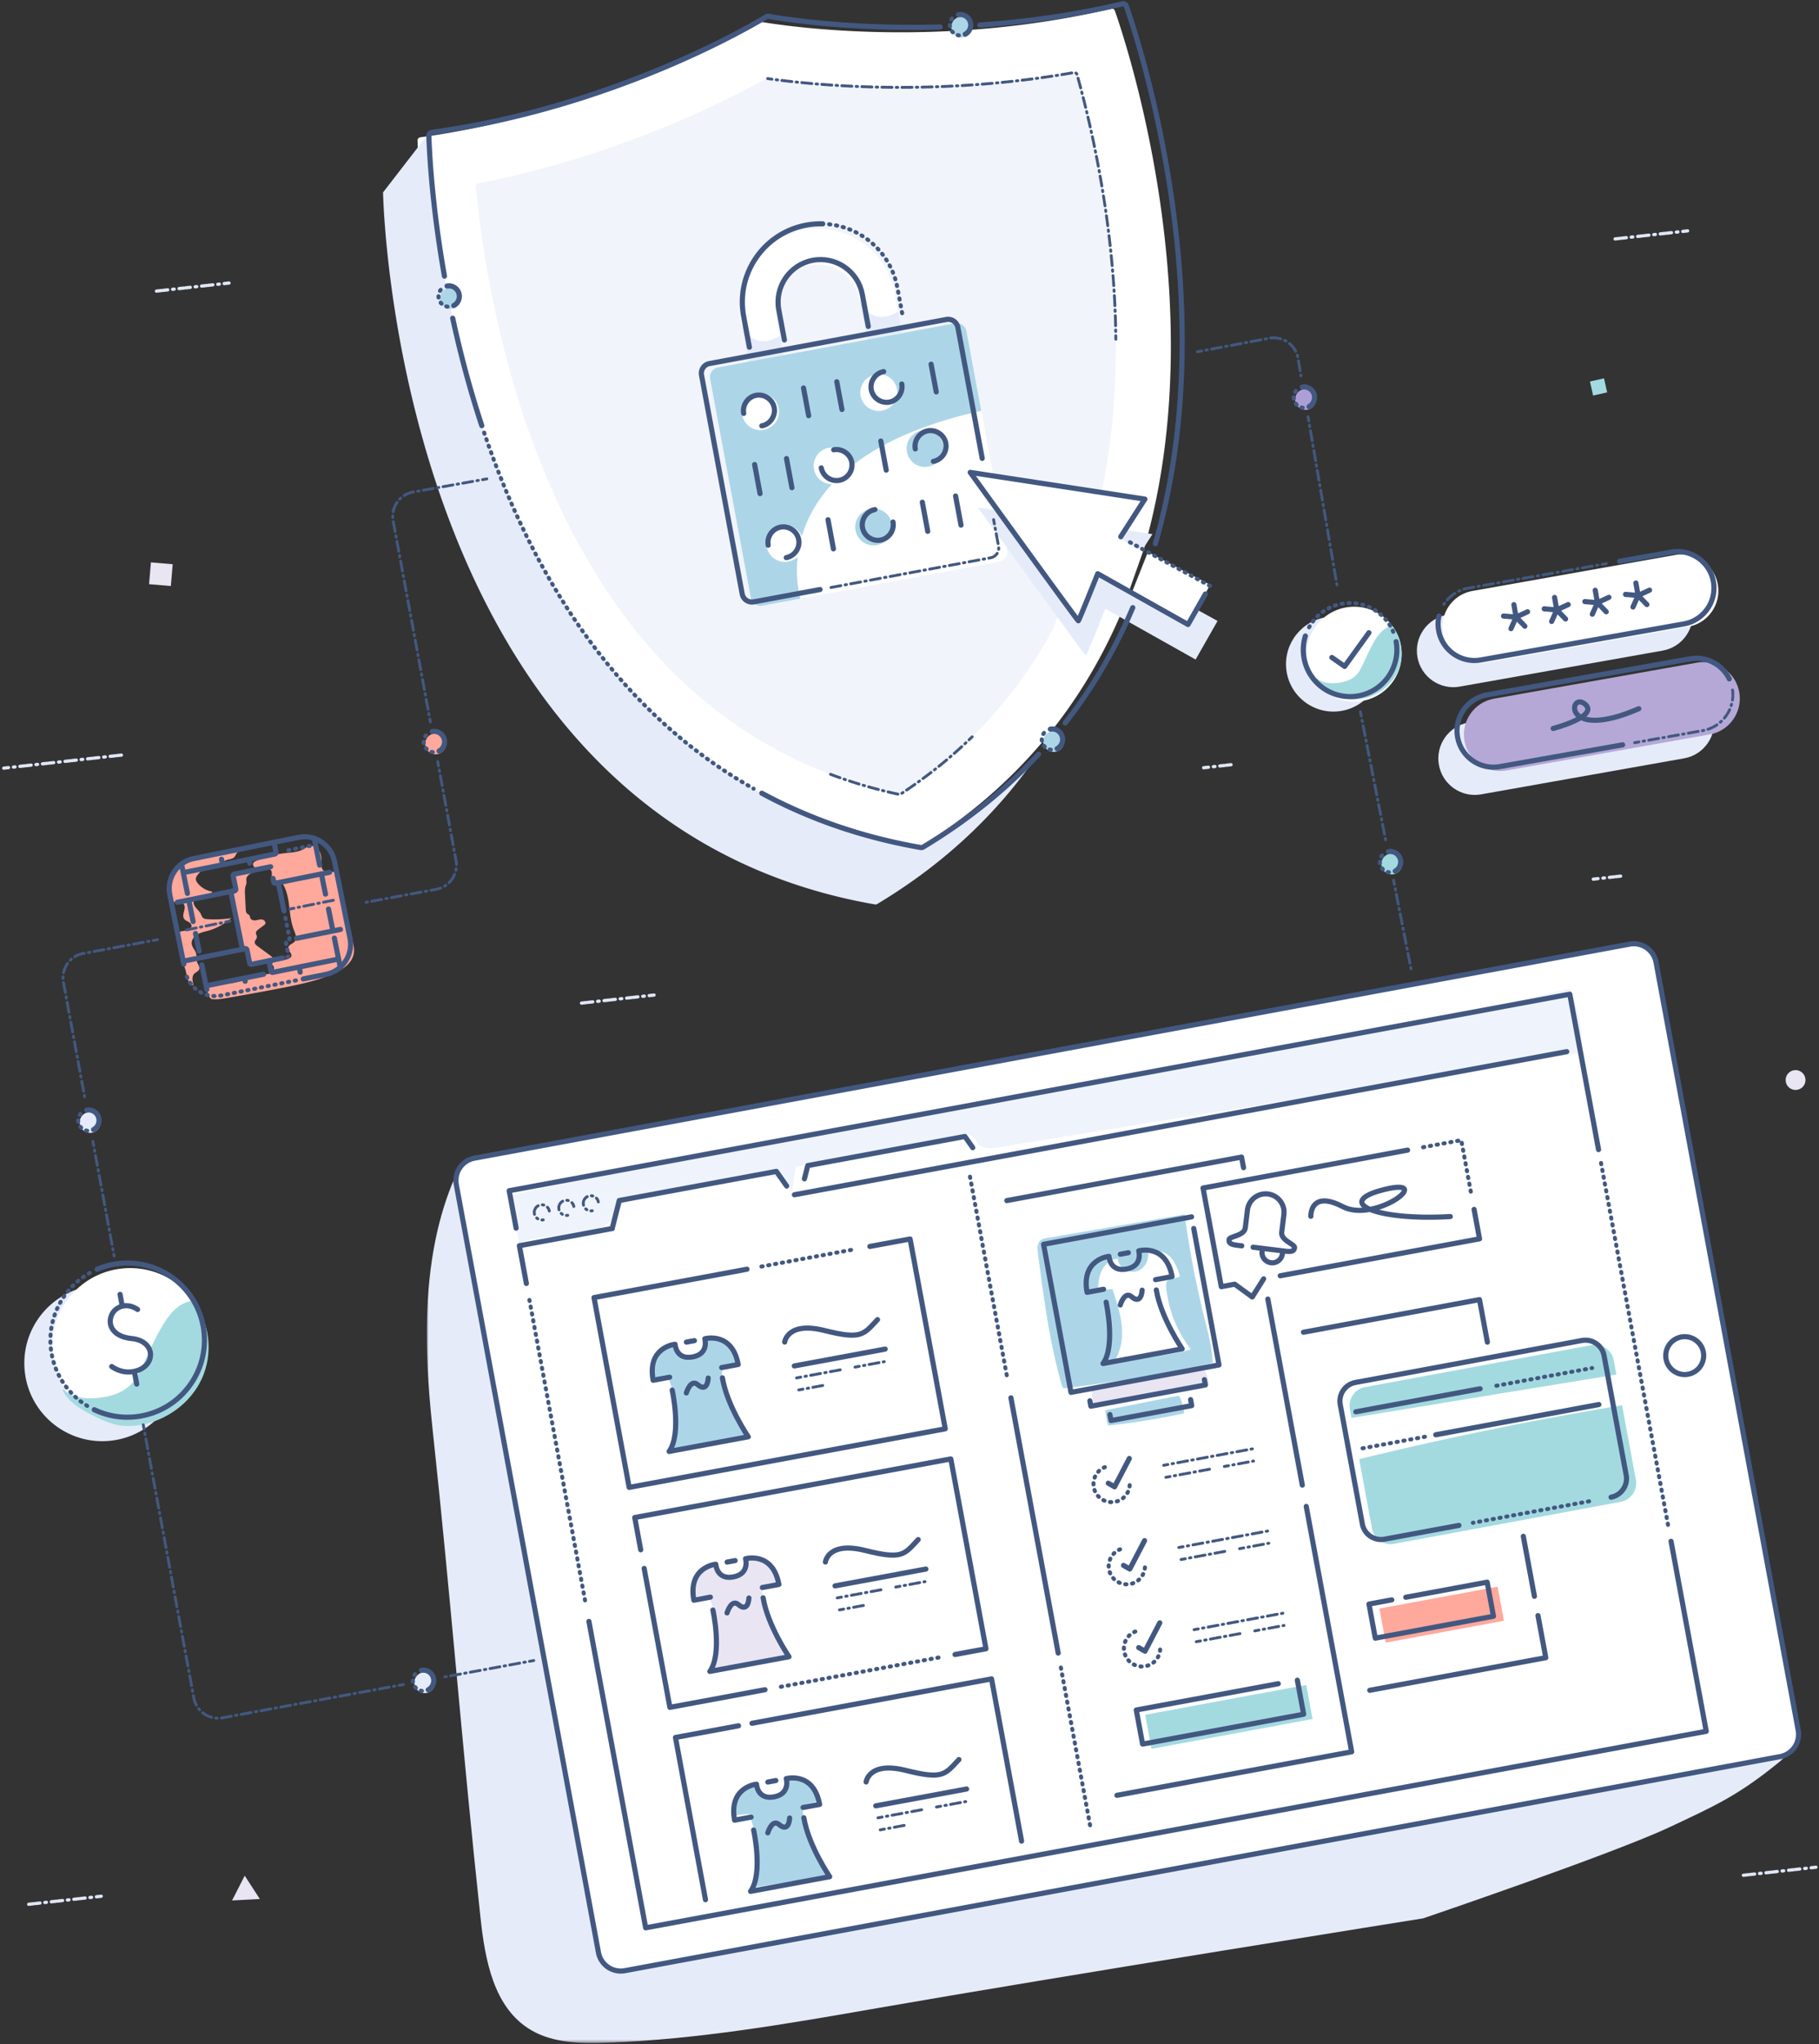
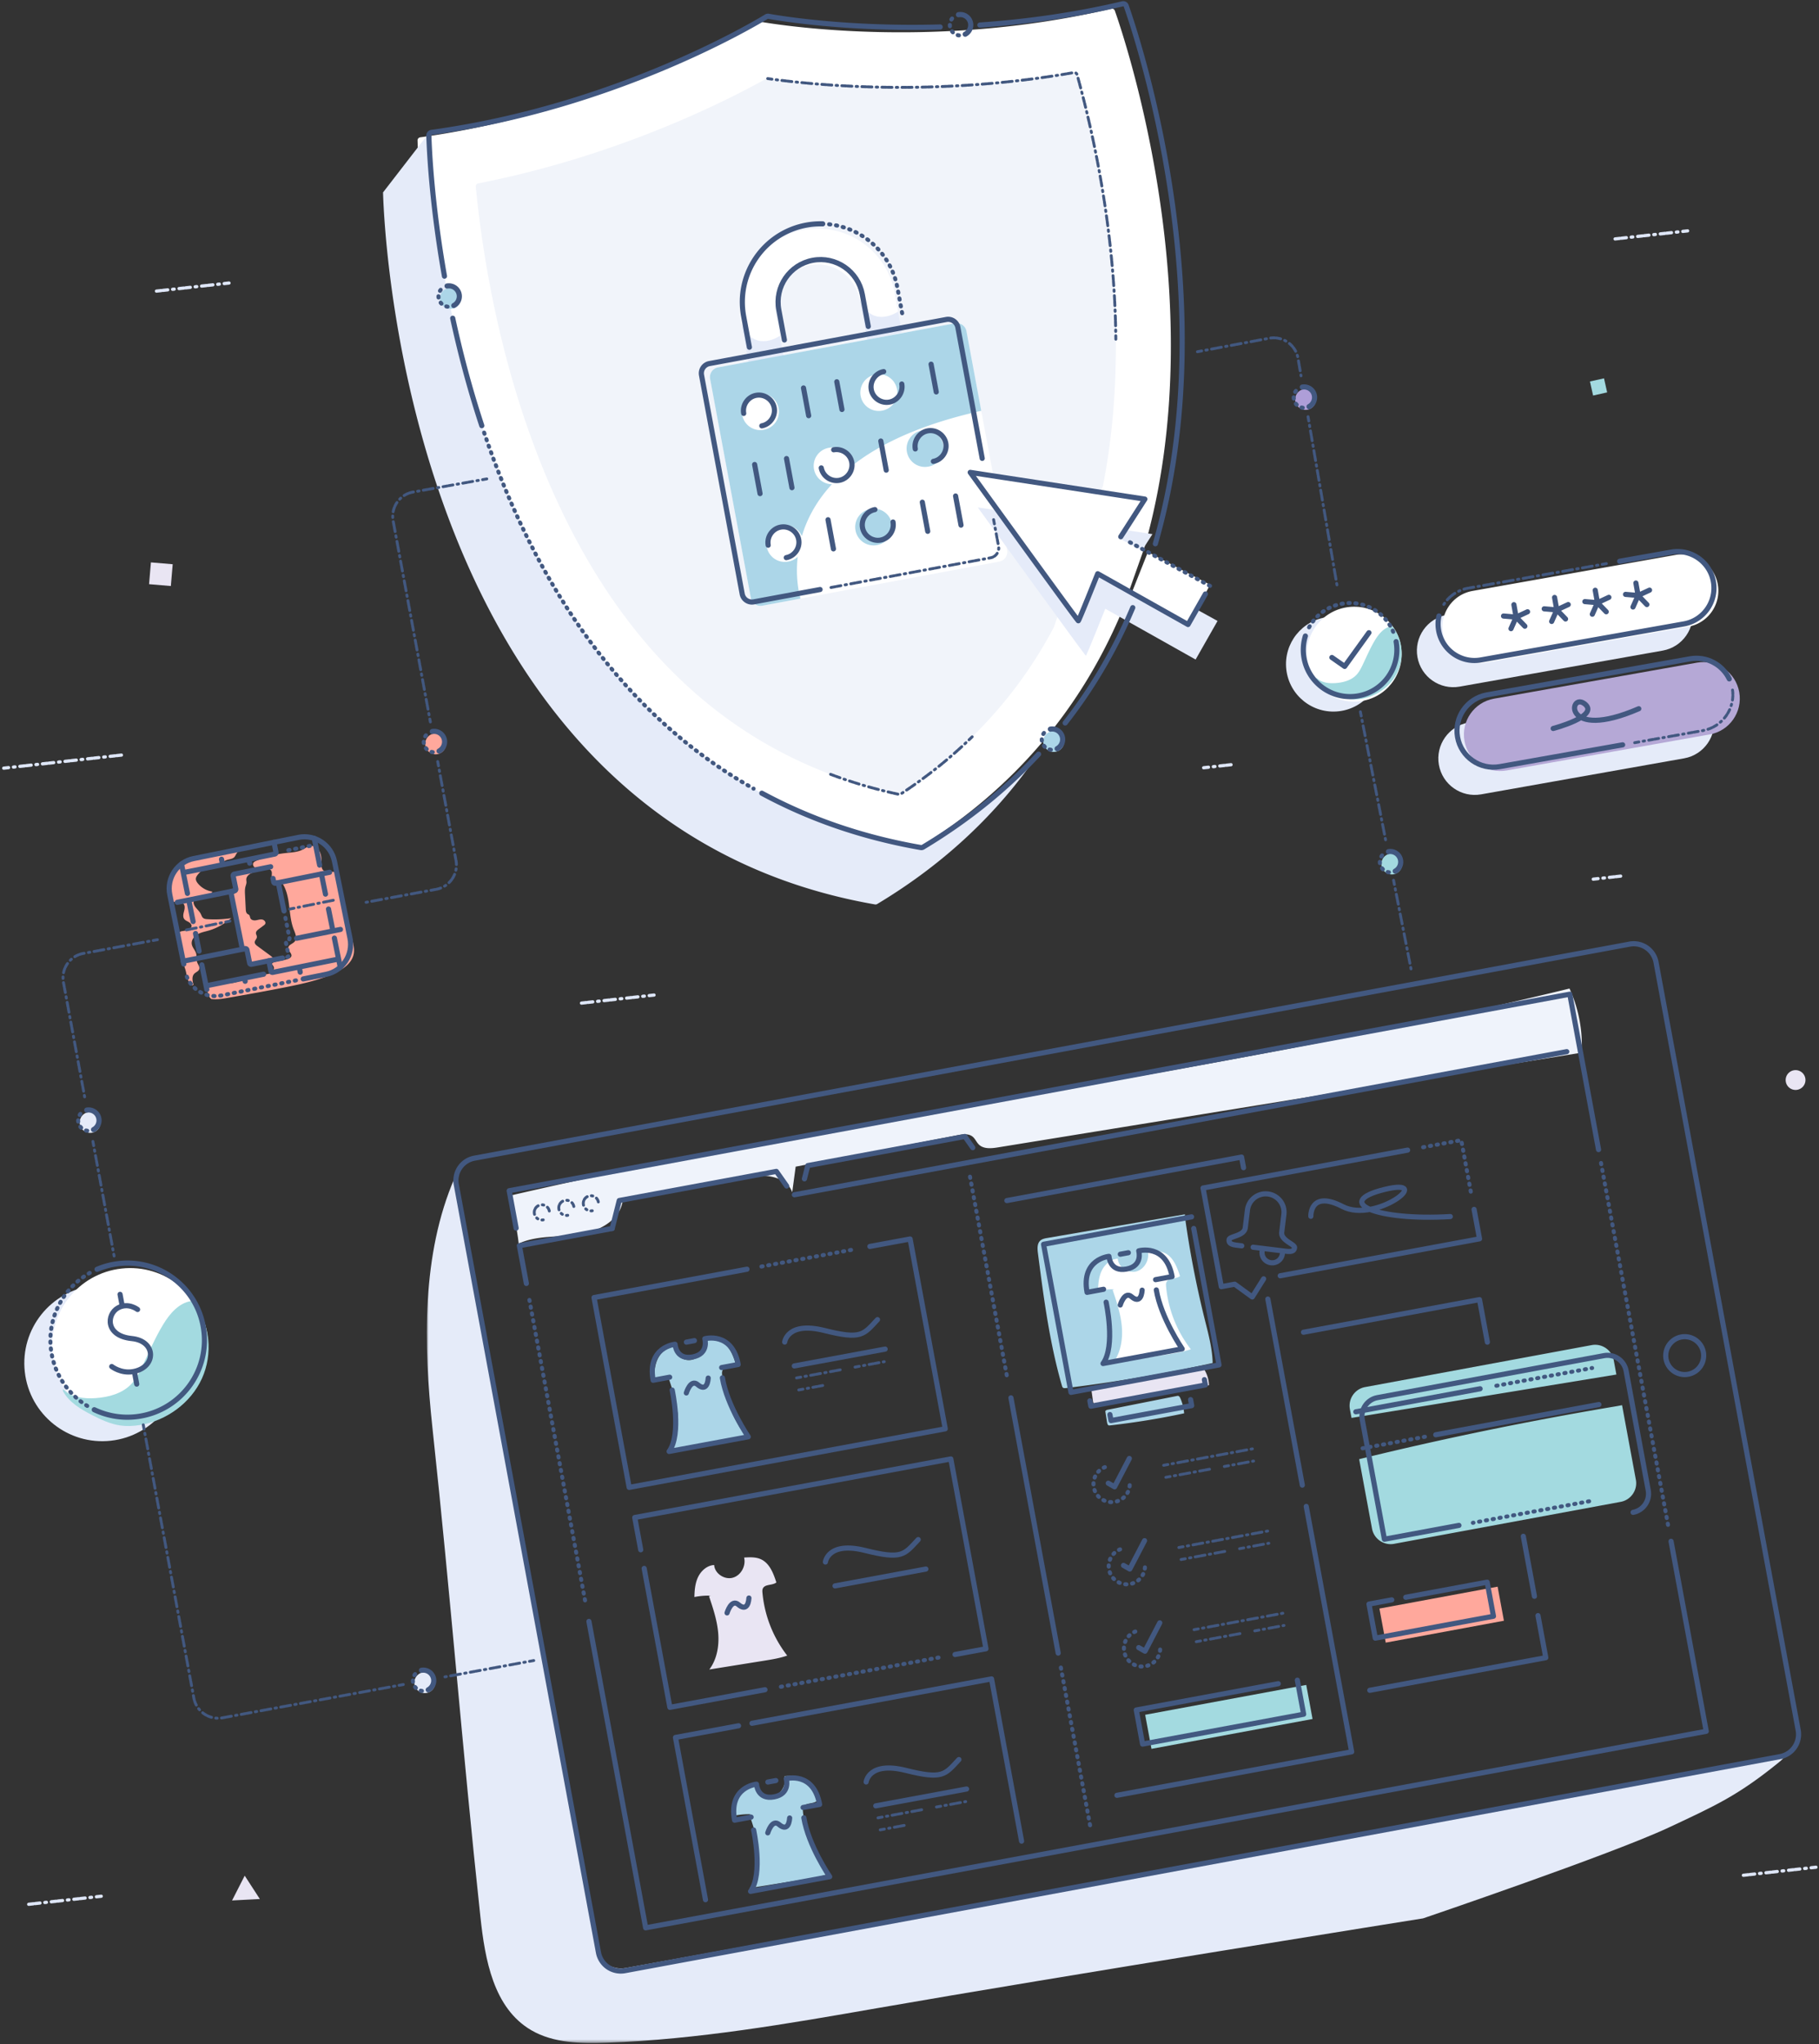
<svg xmlns="http://www.w3.org/2000/svg" height="547" width="487">
  <rect width="100%" height="100%" fill="#333333" stroke="none" />
  <mask id="a" fill="#fff">
    <path d="m0 0h363.805v232.5h-363.805z" fill="#fff" fill-rule="evenodd" />
  </mask>
  <g fill="none" fill-rule="evenodd">
    <path d="m445.154 174.107c5.304-.94 8.84-6.003 7.9-11.308-.94-5.304-6.003-8.84-11.307-7.9l-54.355 9.642c-5.304.941-8.842 6.003-7.901 11.307.94 5.305 6.004 8.842 11.308 7.901zm5.742 28.831c5.304-.94 8.841-6.003 7.9-11.308-.94-5.304-6.003-8.84-11.307-7.9l-54.355 9.642c-5.304.941-8.842 6.003-7.9 11.307.94 5.305 6.003 8.842 11.307 7.901z" fill="#e5ebf9" />
    <path d="m452.003 167.711c5.305-.941 8.841-6.003 7.9-11.308-.94-5.304-6.002-8.841-11.307-7.9l-54.355 9.642c-5.303.941-8.841 6.003-7.9 11.307.94 5.305 6.003 8.842 11.308 7.901zm-145.714-20.873c18.866-65.19-5.085-136.255-7.814-143.976a.819.819 0 0 0 -.963-.521c-48.181 11.34-90.815 4.063-94.793 3.339a.792.792 0 0 0 -.564.105c-3.452 2.106-40.617 24.226-89.653 30.969a.82.82 0 0 0 -.713.833c.34 12.055 7.13 168.842 131.716 190.546a.852.852 0 0 0 .58-.107c28.3-16.976 45.808-39.65 56.157-64.095z" fill="#fff" />
    <path d="m282.143 167.865c-9.556 18.075-23.22 32.97-40.94 44.589a.806.806 0 0 1 -.61.114c-45.148-9.743-77.91-40.952-97.44-92.854-10.367-27.555-14.295-54.384-15.774-69.79a.78.78 0 0 1 .635-.837c37.02-7.264 65.73-21.683 77.037-27.967a.75.75 0 0 1 .48-.09c12.808 1.8 44.782 4.932 81.94-1.604a.781.781 0 0 1 .894.554c4.158 14.9 10.14 41.352 10.375 70.795.11 14.028-1.045 27.125-3.458 39.275" fill="#f1f4fa" />
    <path d="m268.32 140.083 1.324 7.12a2.648 2.648 0 0 1 -2.12 3.088l-43.538 8.098-2.127.396-17.759 3.303a2.649 2.649 0 0 1 -3.089-2.119l-10.893-58.563a2.65 2.65 0 0 1 2.12-3.089l63.425-11.797a2.647 2.647 0 0 1 3.088 2.12l6.52 35.047 3.05 16.396z" fill="#fff" />
    <path d="m241.757 90.966-2.249-12.66c-1.729-9.293-9.347-16.002-18.28-16.987l-1.726-.118a21.05 21.05 0 0 0 -4.407.35c-11.368 2.114-18.87 13.044-16.755 24.413l2.14 11.498 9.373-1.94-2.105-11.308c-1.148-6.172 2.925-12.107 9.097-13.255s12.107 2.925 13.255 9.097l2.335 13.126z" fill="#fff" />
    <path d="m198.429 86.442 2.052 11.02 9.373-1.94-1.053-5.653c-.753.504-7.127 4.465-10.372-3.427m31.643-6.494 2.052 11.02 9.373-1.94-1.053-5.653c-.753.504-7.127 4.465-10.372-3.427" fill="#e5ebf9" />
    <path d="m288.071 165.326-28.615-38.91 40.615 5.773" fill="#fff" />
    <path d="m214.325 160.186s-11.95-36.832 48.388-50.246l-3.962-21.3a2.65 2.65 0 0 0 -3.089-2.12l-63.424 11.796a2.65 2.65 0 0 0 -2.12 3.09l10.894 58.562a2.649 2.649 0 0 0 3.088 2.12z" fill="#acd6e8" />
    <path d="m302.995 158.652 15.281 8.776 5.671-10.935-16.617-8.75" fill="#fff" />
    <path d="m48.135 362.501c1.272 11.46-6.987 21.78-18.446 23.052-11.46 1.272-21.78-6.987-23.052-18.446-1.272-11.46 6.987-21.78 18.446-23.052 11.46-1.272 21.78 6.987 23.052 18.446" fill="#e5ebf9" />
    <path d="m55.59 357.927c1.272 11.459-6.987 21.78-18.446 23.052-11.46 1.272-21.78-6.987-23.052-18.446-1.272-11.46 6.987-21.78 18.446-23.052 11.46-1.272 21.78 6.987 23.052 18.446" fill="#fff" />
    <path d="m369.622 176.328c.774 6.971-4.25 13.249-11.22 14.022-6.97.774-13.25-4.25-14.023-11.22-.774-6.971 4.25-13.249 11.221-14.023 6.97-.773 13.248 4.25 14.022 11.221" fill="#e5ebf9" />
    <path d="m375.183 173.662c.774 6.97-4.25 13.249-11.22 14.022-6.97.774-13.25-4.25-14.023-11.22-.774-6.971 4.25-13.25 11.221-14.023 6.97-.773 13.248 4.25 14.022 11.22" fill="#fff" />
    <path d="m16.85 371.717c2.164 2.256 5.621 2.66 8.74 2.438 3.52-.248 7.2-1.233 9.61-3.81 1.171-1.254 1.968-2.803 2.714-4.347 1.883-3.895 3.547-7.908 5.802-11.599 1.734-2.839 4.124-5.666 7.404-6.216.132-.022.271-.04.396.006.141.052.242.174.334.292 4.425 5.681 5.198 13.88 2.21 20.432s-9.496 11.282-16.604 12.44c-1.768.288-3.58.371-5.35.102-2.612-.396-5.046-1.536-7.397-2.739-3.07-1.569-6.237-3.426-7.856-6.47" fill="#a3dae0" />
    <path d="m247.115 226.707a.853.853 0 0 1 -.58.108c-124.587-21.705-131.377-178.492-131.715-190.547l.492-.247-.492-.397-12.269 15.868c.34 12.055 7.13 168.842 131.715 190.547a.858.858 0 0 0 .58-.108c18.557-11.131 32.448-24.721 42.75-39.645-8.406 8.965-18.46 17.21-30.48 24.42" fill="#e5ebf9" />
    <path d="m344.21 159.642-290.993 52.78c-3.705.644-7.275-1.753-7.934-5.324l-36.355-199.954c-.93-5.034-.224-9.071-1.478-6.172-8.834 20.424-8.351 44.524-5.94 66.948 5.016 46.59 7.822 84.236 12.837 130.826 1.226 11.39 3.472 24.41 13.627 30.332 5.943 3.465 13.299 3.589 20.245 3.34 24.29-.868 48.312-5.052 72.236-9.225 48.494-8.46 146.28-24.051 146.28-24.051s50.457-17.143 65.753-24.304c12.57-5.886 18.417-8.525 29.143-17.166.777-.626 1.573-1.287 2.173-2.063-2.137 1.047-17.123 3.604-19.595 4.033" fill="#e5ebf9" mask="url(#a)" transform="translate(114.272 314.237)" />
-     <path d="m476.57 470.094-309.274 57.28a6.066 6.066 0 0 1 -7.07-4.861l-38.06-205.504a6.066 6.066 0 0 1 4.86-7.07l309.273-57.28a6.068 6.068 0 0 1 7.071 4.86l38.06 205.505a6.066 6.066 0 0 1 -4.86 7.07" fill="#fff" />
    <path d="m69.568 508.198-3.718.194-3.717.194 1.691-3.316 1.69-3.317 2.027 3.123zm-23.828-351.368.497-5.832-5.832-.496-.497 5.831z" fill="#e9e5f3" />
    <path d="m430.281 105.01-.84-3.763-3.765.84.841 3.765z" fill="#a3dae0" />
    <path d="m483.36 288.74a2.65 2.65 0 1 1 -5.268.583 2.65 2.65 0 0 1 5.269-.584" fill="#e9e5f3" />
    <path d="m175.104 266.288-20.386 2.263m-127.611 238.904-20.386 2.263m445.106-447.934-20.386 2.263m54.743 435.643-20.386 2.263m-404.484-426.208-20.386 2.263m-39.928 127.561 31.743-3.523m289.507 3.416 7.449-.827m96.858 30.641 7.449-.827" stroke="#dee6f7" stroke-dasharray="1.303 1.303 .434 1.303 1.303 .434" stroke-linecap="round" stroke-linejoin="round" stroke-width=".869" />
    <path d="m138.872 332.788c4.88-2.223 10.509-1.663 15.823-2.382 5.313-.719 11.189-3.657 12.008-8.956a243.032 243.032 0 0 1 32.795-6.647c4.776-.629 10.994-.286 12.602 4.254l.926-6.845 43.368-8.427c1.354-.264 2.908-.482 3.985.381.707.567 1.04 1.488 1.689 2.122 1.283 1.254 3.348 1.052 5.119.765 52.091-8.45 104.181-16.902 156.271-25.353a36.576 36.576 0 0 0 -3.257-17.152c-93.488 22.795-189.529 33.64-283.28 55.33l1.767 11.42" fill="#eff3fb" />
    <path d="m431.983 376.453a945.464 945.464 0 0 0 -68.096 14.034l3.446 18.606c.507 2.737 3.162 4.563 5.9 4.056l19.954-3.696 3.734-.692 31.112-5.761 5.882-1.089c2.737-.507 4.563-3.162 4.056-5.9l-3.699-19.97a64.21 64.21 0 0 1 -2.289.413m.771-8.612-.708-3.822c-.507-2.738-3.162-4.563-5.9-4.056l-60.681 11.239c-2.738.507-4.563 3.162-4.056 5.9l.435 2.349z" fill="#a3dae0" />
    <path d="m379.151 428.649 21.803-4.038 1.69 9.118-31.644 5.86-1.688-9.118 6.105-1.131" fill="#ffa89c" />
    <path d="m349.72 450.908 1.689 9.118-43.124 7.987-1.69-9.118 38.024-7.042" fill="#a3dae0" />
    <path d="m317.255 324.97-36.85 6.326c-.665.115-1.37.247-1.874.695-.882.784-.803 2.161-.651 3.331 1.541 11.947 3.094 23.948 6.433 35.522.053.183.113.377.257.502.209.18.517.156.79.123a410.054 410.054 0 0 0 39.311-6.712c-.103-3.927-1.147-7.759-2.1-11.57a260.157 260.157 0 0 1 -5.367-27.84" fill="#acd6e8" />
    <path d="m292.206 372.018.411 2.886c.045.32.12.687.402.847.201.114.45.086.68.055a466.13 466.13 0 0 0 29.976-5.105 8.332 8.332 0 0 0 -1.085-3.908c-.148-.26-.329-.528-.609-.637-.25-.097-.53-.047-.794.004-9.476 1.833-18.95 3.675-28.422 5.526" fill="#e9e5f3" />
    <path d="m295.916 377.623.451 2.878c.05.321.123.687.322.862.143.125.31.113.461.096 6.68-.752 13.31-1.83 19.876-3.234a12.388 12.388 0 0 0 -.967-3.93c-.116-.266-.254-.542-.448-.667-.175-.11-.36-.079-.535-.044a6647.078 6647.078 0 0 0 -18.804 3.744" fill="#acd6e8" />
    <path d="m298.34 345.041a18.859 18.859 0 0 0 -4.365.362c.034-1.853.202-3.756 1.021-5.419.82-1.662 2.416-3.049 4.267-3.146.16 2.286 2.75 3.997 4.962 3.404 2.214-.592 3.607-3.175 3.058-5.4 1.527-.094 3.127-.175 4.516.466 2.322 1.071 3.332 3.764 4.12 6.196-1.073.865-3.099.385-3.635 1.655-.146.345-.12.736-.088 1.11a32.21 32.21 0 0 0 6.628 16.81c-1.975.692-4.055 1.027-6.122 1.36-4.912.786-9.823 1.574-14.734 2.362 2.05-2.727 2.663-6.322 2.381-9.723-.282-3.4-1.38-6.672-2.47-9.906" fill="#fff" />
    <path d="m179.47 368.666a18.859 18.859 0 0 0 -4.366.362c.034-1.853.202-3.756 1.021-5.419.82-1.662 2.416-3.049 4.267-3.146.16 2.286 2.75 3.997 4.962 3.404 2.214-.592 3.607-3.175 3.058-5.4 1.527-.094 3.127-.175 4.516.466 2.322 1.071 3.332 3.764 4.12 6.196-1.073.865-3.099.385-3.635 1.655-.146.345-.12.736-.088 1.11a32.21 32.21 0 0 0 6.628 16.81c-1.975.692-4.055 1.027-6.122 1.36l-14.734 2.362c2.05-2.727 2.663-6.322 2.381-9.723-.282-3.4-1.38-6.672-2.47-9.906" fill="#acd6e8" />
    <path d="m190.276 427.019a18.859 18.859 0 0 0 -4.365.362c.034-1.853.202-3.756 1.021-5.42.82-1.661 2.416-3.048 4.267-3.145.16 2.286 2.75 3.997 4.962 3.404 2.214-.592 3.607-3.175 3.058-5.4 1.527-.094 3.127-.175 4.516.466 2.322 1.07 3.332 3.764 4.12 6.196-1.073.865-3.099.385-3.635 1.655-.146.345-.12.736-.088 1.109a32.21 32.21 0 0 0 6.628 16.81c-1.975.693-4.055 1.028-6.122 1.36l-14.734 2.363c2.05-2.727 2.663-6.322 2.381-9.723-.282-3.4-1.38-6.672-2.47-9.906" fill="#e9e5f3" />
    <path d="m201.11 485.51a18.859 18.859 0 0 0 -4.366.361c.034-1.853.202-3.756 1.021-5.419.82-1.662 2.416-3.049 4.267-3.146.16 2.286 2.75 3.997 4.962 3.404 2.214-.592 3.607-3.175 3.058-5.4 1.527-.094 3.127-.175 4.516.466 2.322 1.071 3.332 3.764 4.12 6.196-1.073.865-3.099.385-3.635 1.655-.146.345-.12.736-.088 1.11a32.21 32.21 0 0 0 6.628 16.81c-1.975.692-4.055 1.027-6.122 1.36-4.912.786-9.823 1.574-14.734 2.362 2.05-2.727 2.663-6.322 2.381-9.723-.282-3.4-1.38-6.672-2.47-9.906" fill="#acd6e8" />
    <g stroke="#425880" stroke-linecap="round" stroke-linejoin="round">
      <path d="m447.393 412.475 9.417 50.843-283.949 52.589-15.188-82.002" stroke-width="1.376" />
      <path d="m428.643 311.234 18.118 97.825" stroke-dasharray=".323 1.529" stroke-width="1.081" />
      <path d="m212.681 319.731 206.781-38.297m-278.537 62.038-1.871-10.105 24.846-4.602" stroke-width="1.376" />
      <path d="m156.631 428.276-14.887-80.381m62.113-8.955 24.06-4.456" stroke-dasharray=".323 1.529" stroke-width="1.081" />
      <path d="m232.895 333.562 10.767-1.994 9.408 50.8-84.624 15.673-9.409-50.8 40.948-7.584" stroke-width="1.376" />
      <path d="m179.289 368.554-4.425.82c-1.652-8.919 5.868-9.633 5.868-9.633s.21 4.228 4.687 3.4c4.477-.83 3.283-4.876 3.283-4.876s7.277-2.027 8.928 6.892l-4.424.82m-13.243 6.028s2.598 11.71-.82 16.42l21.19-3.924s-5.68-8.28-6.925-15.773m-9.637-9.561 2.143-.397" stroke-width="1.376" />
      <path d="m183.752 372.769s1.145-3.86 3.038-2.225c1.894 1.633 2.69.145 2.82-1.756m105.852-23.761-4.425.82c-1.652-8.919 5.868-9.633 5.868-9.633s.21 4.228 4.687 3.4c4.477-.83 3.283-4.876 3.283-4.876s7.277-2.027 8.928 6.892l-4.424.82m-13.242 6.028s2.598 11.711-.82 16.42l21.19-3.924s-5.681-8.28-6.925-15.773m-9.637-9.56 2.143-.397" stroke-width="1.376" />
      <path d="m299.925 349.242s1.145-3.859 3.038-2.225c1.894 1.633 2.691.145 2.821-1.756m-93.123 20.277 24.32-4.504" stroke-width="1.376" />
      <path d="m213.257 368.752 12.704-2.353m2.955-.547 7.83-1.45m74.79 27.732 24.318-4.504m-23.724 7.72 12.705-2.354m2.955-.547 7.83-1.45m-121.768-19.032 6.689-1.239" stroke-dasharray="1.151 1.151 .384" stroke-width=".767" />
      <path d="m210.084 359.154s.68-5.596 10.636-3.096 10.45 1.108 14.21-2.907m-30.121 99.038-25.461 4.716-6.886-37.18" stroke-width="1.376" />
      <path d="m251.269 443.584-42.589 7.888" stroke-dasharray=".323 1.529" stroke-width="1.081" />
      <path d="m171.54 414.745-1.6-8.64 84.623-15.675 9.41 50.801-8.279 1.533" stroke-width="1.376" />
-       <path d="m190.19 427.417-4.424.82c-1.653-8.919 5.868-9.633 5.868-9.633s.21 4.228 4.687 3.4c4.477-.83 3.282-4.876 3.282-4.876s7.278-2.027 8.928 6.892l-4.424.82m-13.242 6.028s2.598 11.71-.82 16.42l21.19-3.924s-5.68-8.28-6.925-15.773m-9.637-9.561 2.143-.397" stroke-width="1.376" />
      <path d="m194.654 431.632s1.145-3.859 3.038-2.225c1.894 1.633 2.69.145 2.82-1.756m23.051-3.251c.207-.037 24.319-4.503 24.319-4.503" stroke-width="1.376" />
-       <path d="m224.158 427.615 12.704-2.353m2.956-.547 7.83-1.45m-22.894 7.565 6.689-1.239" stroke-dasharray="1.151 1.151 .384" stroke-width=".767" />
      <path d="m220.986 418.017s.68-5.596 10.636-3.096 10.45 1.108 14.21-2.907m-44.508 49.159 64.141-11.879 8.042 43.418m-84.625 15.673-8.04-43.419 16.887-3.127m3.363 24.441-4.425.82c-1.652-8.919 5.868-9.633 5.868-9.633s.211 4.228 4.687 3.4c4.477-.83 3.283-4.876 3.283-4.876s7.277-2.027 8.928 6.892l-4.424.82m-13.242 6.027s2.598 11.712-.82 16.42l21.19-3.923s-5.68-8.28-6.925-15.773m-9.637-9.561 2.143-.397" stroke-width="1.376" />
      <path d="m205.556 490.495s1.145-3.859 3.038-2.225c1.894 1.633 2.69.145 2.82-1.756m23.051-3.25 24.319-4.504" stroke-width="1.376" />
      <path d="m235.06 486.479 12.704-2.353m2.956-.548 7.83-1.45m-22.894 7.565 6.689-1.239" stroke-dasharray="1.151 1.151 .384" stroke-width=".767" />
      <path d="m231.888 476.88s.68-5.596 10.636-3.096 10.45 1.108 14.21-2.907m76.198-158.39-.526-2.839-62.846 11.64m79.106 76.148-9.224-49.796m-40.404 132.806 62.846-11.64-12.163-65.669m48.495-43.956-2.11-11.387-47.125 8.729m61.831 70.668-2.975-16.063m-41.109 41.216 47.126-8.728-2.087-11.267" stroke-width="1.376" />
      <path d="m284.026 446.258 8.092 43.69" stroke-dasharray=".323 1.529" stroke-width="1.081" />
      <path d="m270.657 374.076 12.652 68.31" stroke-width="1.376" />
      <path d="m259.696 314.896 10.09 54.481" stroke-dasharray=".323 1.529" stroke-width="1.081" />
      <path d="m319.597 328.756 6.763 36.517-39.626 7.34-7.339-39.627 39.626-7.339m3.429 43.558.264 1.431-30.655 5.678-.266-1.431m26.966-.329.298 1.608-21.604 4.001-.298-1.608" stroke-width="1.376" />
      <path d="m302.456 397.457a4.853 4.853 0 1 1 -5.727-5.093" stroke-dasharray=".323 1.529" stroke-width="1.081" />
      <path d="m296.72 396.926 1.681.966 3.957-7.588" stroke-width="1.376" />
      <path d="m315.61 414.13 24.318-4.505m-23.723 7.719 12.704-2.353m2.955-.547 7.83-1.45" stroke-dasharray="1.151 1.151 .384" stroke-width=".767" />
      <path d="m306.53 419.453a4.853 4.853 0 1 1 -5.727-5.093" stroke-dasharray=".323 1.529" stroke-width="1.081" />
      <path d="m300.794 418.921 1.681.966 3.957-7.588" stroke-width="1.376" />
      <path d="m319.683 436.125 24.319-4.504m-23.724 7.719 12.704-2.353m2.956-.547 7.83-1.45" stroke-dasharray="1.151 1.151 .384" stroke-width=".767" />
      <path d="m310.604 441.448a4.853 4.853 0 1 1 -5.727-5.093" stroke-dasharray=".323 1.529" stroke-width="1.081" />
-       <path d="m304.868 440.916 1.68.966 3.958-7.588m36.832 15.339 1.69 9.118-43.125 7.987-1.689-9.118 38.023-7.042m34.118-23.128 21.803-4.038 1.689 9.118-31.643 5.86-1.688-9.118 6.105-1.13m17.978-19.926-19.954 3.696c-2.738.507-5.393-1.318-5.9-4.056l-5.925-31.99c-.507-2.739 1.318-5.393 4.056-5.9l60.682-11.239c2.738-.507 5.393 1.318 5.9 4.056l5.924 31.99c.508 2.738-1.318 5.393-4.056 5.9" stroke-width="1.376" />
+       <path d="m304.868 440.916 1.68.966 3.958-7.588m36.832 15.339 1.69 9.118-43.125 7.987-1.689-9.118 38.023-7.042m34.118-23.128 21.803-4.038 1.689 9.118-31.643 5.86-1.688-9.118 6.105-1.13m17.978-19.926-19.954 3.696l-5.925-31.99c-.507-2.739 1.318-5.393 4.056-5.9l60.682-11.239c2.738-.507 5.393 1.318 5.9 4.056l5.924 31.99c.508 2.738-1.318 5.393-4.056 5.9" stroke-width="1.376" />
      <path d="m425.444 401.763-31.112 5.762m6.293-36.68 25.632-4.747" stroke-dasharray=".323 1.529" stroke-width="1.081" />
      <path d="m362.995 377.814 33.274-6.163m-11.879 12.31 43.677-8.089" stroke-width="1.376" />
      <path d="m364.806 387.588 16.681-3.089" stroke-dasharray=".323 1.529" stroke-width="1.081" />
      <path d="m333.99 323.744s-.316 2.566-.59 4.808c-.277 2.241-4.216 2.228-4.334 3.19-.119.962.574 1.312 2.102 1.5l1.292.158-1.292-.159c-1.528-.187-2.22-.537-2.102-1.499s4.057-.949 4.333-3.19l.59-4.808a4.915 4.915 0 0 1 9.756 1.198l-.59 4.808c-.276 2.241 3.55 3.182 3.432 4.144s-.875 1.134-2.403.946l-8.693-1.068 8.693 1.068c1.528.188 2.285.016 2.403-.946s-3.708-1.903-3.432-4.144l.59-4.808m-.425 10.678a2.736 2.736 0 0 1 -5.429-.667m56.766-11.3 1.458 7.872-53.359 9.883" stroke-width="1.376" />
      <path d="m381.009 307.016 10.217-1.892 2.664 14.382" stroke-dasharray=".323 1.529" stroke-width="1.081" />
      <path d="m338.316 342.23-3.048 4.856-4.695-3.422-3.595.666-4.89-26.402 54.773-10.144" stroke-width="1.376" />
      <path d="m350.946 325.496s-.253-7.158 8.53-2.593c8.783 4.566 25.062-8.008 11.165-4.58-13.896 3.43-2.088 8.417 17.646 7.244" stroke-width="1.376" />
      <path d="m147.064 324.082a2.028 2.028 0 1 0 -1.625 2.364m8.187-3.58a2.028 2.028 0 1 0 -1.626 2.364m8.188-3.58a2.028 2.028 0 1 0 -1.625 2.365" stroke-dasharray="1.151 1.151 .384" stroke-width=".767" />
      <path d="m210.615 317.397-.533-.757-2.227-3.159-13.118 2.429-15.825 2.931-13.117 2.429-1.895 7.495m96.539-21.635-2.113-2.997-13.118 2.43-15.824 2.93-13.118 2.43-.9 3.556" stroke-width="1.376" />
      <path d="m138.182 328.665-1.855-10.014 283.95-52.589 7.702 41.588" stroke-width="1.376" />
      <path d="m476.57 470.094-309.274 57.28a6.066 6.066 0 0 1 -7.07-4.861l-38.06-205.504a6.066 6.066 0 0 1 4.86-7.07l309.273-57.28a6.068 6.068 0 0 1 7.071 4.86l38.06 205.505a6.066 6.066 0 0 1 -4.86 7.07z" stroke-width="1.376" />
      <path d="m456.04 361.84a5.08 5.08 0 1 1 -9.99 1.851 5.08 5.08 0 0 1 9.99-1.85z" stroke-width="1.376" />
    </g>
    <path d="m301.606 141.882-1.535 2.392 5.629 3.103 2.844-4.434zm16.476 25.886-24.18-13.59s-5.006 12.536-5.193 12.587c-.127.035-13.567-18.477-22.086-30.234l-4.842-.74s28.76 39.76 28.945 39.707c.187-.052 5.193-12.588 5.193-12.588l24.18 13.591 5.875-10.329-5.318-2.93z" fill="#e5ebf9" />
    <path d="m323.947 156.797-22.668-12.35" stroke="#425880" stroke-dasharray=".323 1.529" stroke-linecap="round" stroke-linejoin="round" stroke-width="1.081" />
    <path d="m300.062 143.633 6.456-10.064-46.763-7.153s28.758 39.759 28.945 39.707c.187-.051 5.193-12.587 5.193-12.587l24.18 13.59 4.647-8.171m-37.547 34.525c7.62-9.725 13.552-20.126 18.1-30.868m-99.315 49.658c12.39 6.695 26.504 11.744 42.578 14.544a.847.847 0 0 0 .58-.108c12.23-7.336 22.446-15.738 30.939-24.886" stroke="#425880" stroke-linecap="round" stroke-linejoin="round" stroke-width="1.376" />
    <path d="m129.614 115.773c11.914 35.177 33.401 73.373 72.143 95.28" stroke="#425880" stroke-dasharray=".323 1.529" stroke-linecap="round" stroke-linejoin="round" stroke-width="1.081" />
    <path d="m121.207 85.166c1.946 9.01 4.482 18.742 7.786 28.747m122.717-106.693c-25.275.71-43.43-2.4-45.96-2.86a.794.794 0 0 0 -.565.106c-3.452 2.106-40.617 24.226-89.653 30.969a.821.821 0 0 0 -.712.833c.094 3.354.688 17.907 4.177 37.637m190.323 71.615c18.865-65.19-5.086-136.256-7.815-143.977a.819.819 0 0 0 -.963-.52c-13.4 3.153-26.37 4.867-38.2 5.682m-42.786 151.059-17.76 3.303a2.649 2.649 0 0 1 -3.088-2.12l-10.893-58.563a2.649 2.649 0 0 1 2.12-3.088l63.424-11.798a2.65 2.65 0 0 1 3.089 2.12l6.519 35.048" stroke="#425880" stroke-linecap="round" stroke-linejoin="round" stroke-width="1.376" />
    <path d="m266.017 139.062 1.324 7.119a2.648 2.648 0 0 1 -2.12 3.089l-43.538 8.098" stroke="#425880" stroke-dasharray="1.151 1.151 .384" stroke-linecap="round" stroke-linejoin="round" stroke-width=".767" />
    <path d="m221.986 60.02c8.933.985 16.552 7.694 18.28 16.987l1.514 8.135" stroke="#425880" stroke-dasharray=".323 1.529" stroke-linecap="round" stroke-linejoin="round" stroke-width="1.081" />
    <path d="m200.634 92.923-1.536-8.259c-2.115-11.368 5.387-22.298 16.755-24.413a21.048 21.048 0 0 1 4.407-.349" stroke="#425880" stroke-linecap="round" stroke-linejoin="round" stroke-width="1.376" />
    <path d="m210.007 90.982-1.5-8.068c-1.149-6.172 2.924-12.107 9.096-13.255 6.173-1.148 12.107 2.925 13.255 9.097l1.6 8.601" stroke="#425880" stroke-linecap="round" stroke-linejoin="round" stroke-width="1.376" />
    <path d="m234.428 100.225a4.909 4.909 0 1 1 1.796 9.653 4.91 4.91 0 1 1 -1.796-9.653" fill="#fff" />
    <path d="m246.817 115.205a4.909 4.909 0 1 1 1.796 9.653 4.91 4.91 0 1 1 -1.796-9.653" fill="#acd6e8" />
    <path d="m221.942 119.832a4.909 4.909 0 1 1 1.796 9.653 4.91 4.91 0 1 1 -1.796-9.653m-19.21-14.48a4.909 4.909 0 1 1 1.796 9.653 4.91 4.91 0 1 1 -1.796-9.653" fill="#fff" />
    <path d="m233.054 136.203a4.909 4.909 0 1 1 1.796 9.653 4.91 4.91 0 1 1 -1.796-9.653" fill="#acd6e8" />
    <path d="m249.279 97.463 1.381 7.425m-14.843 13.132 1.451 7.797m-13.235-23.658 1.381 7.425m-10.292-5.768 1.381 7.425m39.336 21.492 1.45 7.797m-10.36-6.14 1.45 7.797m-11.792-42.747c-2.228.413-3.74 2.615-3.324 4.843.414 2.227 2.616 3.738 4.843 3.324 2.228-.414 3.739-2.616 3.325-4.844m-19.748 36.323 1.45 7.797m11.104-10.516c-2.228.414-3.74 2.616-3.324 4.844.414 2.227 2.616 3.738 4.843 3.324 2.228-.415 3.739-2.616 3.325-4.844m-28.51-16.975 1.45 7.797m-9.989-6.209 1.45 7.797m16.388-6.89c.414 2.228 2.616 3.74 4.844 3.324 2.227-.414 3.738-2.616 3.324-4.843-.414-2.228-2.616-3.739-4.844-3.325m26.696 3.101c2.229-.414 3.74-2.616 3.325-4.844-.414-2.227-2.616-3.738-4.843-3.324-2.228.415-3.74 2.616-3.325 4.844m-41.097-6.184c2.227-.413 3.738-2.615 3.323-4.843-.414-2.227-2.616-3.738-4.843-3.324-2.228.415-3.739 2.616-3.325 4.844" stroke="#425880" stroke-linecap="round" stroke-linejoin="round" stroke-width="1.376" />
    <path d="m209.293 140.623a4.909 4.909 0 1 1 1.796 9.653 4.91 4.91 0 1 1 -1.796-9.653" fill="#fff" />
    <path d="m210.51 149.23c2.228-.413 3.739-2.615 3.324-4.843-.414-2.227-2.616-3.738-4.843-3.324-2.228.414-3.74 2.616-3.325 4.844" stroke="#425880" stroke-linecap="round" stroke-linejoin="round" stroke-width="1.376" />
    <path d="m23.35 376.229c-4.964-3.041-8.615-8.153-9.6-14.352-1.393-8.771 2.964-17.127 10.284-21.23" stroke="#425880" stroke-dasharray=".323 1.529" stroke-linecap="round" stroke-linejoin="round" stroke-width="1.081" />
    <path d="m25.985 339.686a20.7 20.7 0 0 1 4.895-1.41c11.247-1.786 21.813 5.883 23.6 17.13s-5.883 21.813-17.13 23.6a20.52 20.52 0 0 1 -12.11-1.75" stroke="#425880" stroke-linecap="round" stroke-linejoin="round" stroke-width="1.376" />
    <path d="m107.978 450.803-48.381 8.9a6.612 6.612 0 0 1 -7.7-5.3l-13.566-73.253m104.566 63.231-24.776 4.557" stroke="#425880" stroke-dasharray="1.151 1.151 .384" stroke-linecap="round" stroke-linejoin="round" stroke-width=".767" />
    <path d="m72.957 256.872-5.592 1.112c-.107.022-.219.042-.322.007a.498.498 0 0 1 -.239-.215c-.594-.915.106-2.339-.641-3.134-.189-.202-.454-.332-.612-.56-.106-.15-.155-.332-.203-.51-1.241-4.604-2.487-9.234-2.957-13.98-.01-.1-.017-.213.044-.295.086-.115.26-.11.381-.189.203-.133.185-.43.143-.67l-.593-3.395c-.023-.133-.045-.279.022-.396.07-.125.217-.18.353-.226a57.841 57.841 0 0 1 7.334-1.942c-.657.582-1.574.735-2.399 1.034-.826.3-1.682.904-1.73 1.78-.015.276.054.551.048.828-.01.403-.179.783-.281 1.173-.182.702-.147 1.44-.111 2.162l.193 3.85c.024.471.084 1.01.472 1.278.134.093.298.143.417.254.245.23.222.623.375.921.256.495.925.602 1.476.518s1.099-.296 1.649-.205 1.071.682.818 1.18c-.088.173-.25.294-.407.41l-1.288.951c-.383.283-.806.644-.786 1.12.013.337.257.635.259.973.004.532-.578.931-.579 1.464-.001.44.39.768.745 1.028l3.363 2.47c.408.3.838.63 1.003 1.107" fill="#ffa89c" />
    <path d="m51.812 263.55c-.288-1.008-.524-2.239.215-2.983.423-.426 1.118-.622 1.31-1.19.213-.627-.327-1.23-.55-1.853-.265-.75-.061-1.597-.275-2.365-.246-.879-1.013-1.562-1.167-2.46-.183-1.065.574-2.098 1.505-2.643.93-.546 2.02-.732 3.055-1.034 2.21-.642 4.235-1.834 6.003-3.306a31.594 31.594 0 0 1 -6.388.265c-.403-.024-.835-.067-1.144-.327-.32-.27-.431-.705-.62-1.078-.534-1.064-1.783-1.77-1.924-2.954-.024-.198-.01-.41.099-.578.09-.139.236-.232.383-.309.766-.399 1.653-.475 2.49-.689.837-.215 1.706-.643 2.044-1.438a6.194 6.194 0 0 1 -3.881-2.206c-.307-.378-.58-.837-.524-1.32.035-.302.193-.574.368-.822a5.757 5.757 0 0 1 3.072-2.192c.766-.222 1.578-.284 2.317-.583.896-.362 1.637-1.055 2.556-1.352.687-.222 1.498-.242 1.99-.77.213-.229.335-.526.49-.798a3.552 3.552 0 0 1 2.615-1.74c-3.043.742-6.18 1.027-9.253 1.63-3.074.602-6.158 1.56-8.646 3.463-.88.673-1.694 1.485-2.123 2.505-.327.776-.414 1.631-.442 2.473-.03.877-.001 1.756.087 2.63.06.604.19 1.275.684 1.628.82.586 2.145-.046 2.889.634.53.486.427 1.34.24 2.034-.185.695-.394 1.494.015 2.086.293.425.82.604 1.265.87.443.263.859.762.69 1.25-.092.266-.336.45-.581.588a4.16 4.16 0 0 1 -1.382.49c-.502.082-1.084.106-1.393.51-.226.294-.224.698-.212 1.07.055 1.703.113 3.427.589 5.063.399 1.37 1.082 2.646 1.437 4.027.364 1.42.48 3.105 1.682 3.944m4.728 3.18-.863-2.169c-.092-.23-.185-.483-.111-.72.101-.323.465-.476.793-.562 2.078-.545 4.297-.057 6.417-.406 2.619-.429 4.95-2.11 7.599-2.278.803-.05 1.643.034 2.381-.287.738-.32 1.288-1.27.841-1.94-.148-.222-.401-.455-.3-.702.056-.136.202-.208.338-.262 1.303-.52 2.782-.479 4.07-1.033.28-.12.568-.289.686-.57.33-.785-.874-1.479-.801-2.327.071-.83 1.205-1.047 1.737-1.689.709-.858.16-2.122-.251-3.156-1.473-3.697-.808-8.042-2.591-11.6-.221-.442-.496-.884-.923-1.132-.736-.427-1.865-.265-2.266-1.014-.292-.546.028-1.242-.167-1.83-.285-.86-1.437-1.009-2.334-.887-.604.083-1.232.215-1.808.018s-1.034-.888-.74-1.42c.159-.287.477-.439.778-.568a27.528 27.528 0 0 1 7.911-2.08c1.543-.167 3.153-.218 4.532-.93.705-.365 1.36-.904 2.15-.977 1.023-.094 1.975.663 2.415 1.591.441.927.472 1.991.451 3.018-.014.683-.01 1.461.496 1.92.975.88 2.948-.168 3.674.928.134.202.19.445.244.681l3.897 17.11c.269 1.182.54 2.404.328 3.598-.452 2.547-2.908 4.203-5.267 5.265-3.969 1.785-8.253 2.745-12.519 3.607-5.287 1.067-10.6 2.002-15.912 2.936-1.484.261-2.999.523-4.49.304" fill="#ffa89c" />
    <path d="m79.242 262.37-19.991 4.036c-4.41.89-8.745-1.99-9.635-6.398" stroke="#425880" stroke-dasharray=".323 1.529" stroke-linecap="round" stroke-linejoin="round" stroke-width="1.081" />
    <path d="m49.209 257.993-3.755-18.6c-.891-4.41 1.989-8.746 6.398-9.636l28.059-5.665c4.409-.89 8.745 1.99 9.635 6.398l4.162 20.615c.89 4.41-1.99 8.745-6.398 9.636l-6.127 1.237" stroke="#425880" stroke-linecap="round" stroke-linejoin="round" stroke-width="1.376" />
    <path d="m76.04 243.782-1.449-7.17a.412.412 0 0 0 -.484-.322l-.339.068a.413.413 0 0 1 -.485-.322l-.192-.952" stroke="#425880" stroke-linecap="round" stroke-linejoin="round" stroke-width="1.376" />
    <path d="m76.919 256.121a.413.413 0 0 0 .322-.485l-.714-3.534a.413.413 0 0 1 .322-.485l.339-.068a.413.413 0 0 0 .322-.485l-1.226-6.069" stroke="#425880" stroke-dasharray=".323 1.529" stroke-linecap="round" stroke-linejoin="round" stroke-width="1.081" />
    <path d="m72.46 231.954-9.714 1.961a.413.413 0 0 0 -.322.485l.704 3.488c.045.222-.1.44-.322.485l-.625.126a.413.413 0 0 0 -.322.484l2.957 14.644a.413.413 0 0 0 .485.322l.338-.068c.222-.045.44.1.485.321l.714 3.535a.413.413 0 0 0 .484.322l8.312-1.679m-1.527-20.09 14.134-2.854" stroke="#425880" stroke-linecap="round" stroke-linejoin="round" stroke-width="1.376" />
    <path d="m77.575 243.274 11.987-2.42" stroke="#425880" stroke-dasharray="1.151 1.151 .384" stroke-linecap="round" stroke-linejoin="round" stroke-width=".767" />
    <path d="m79.407 251.101 11.744-2.371m-.055 10.121-1.574-7.797m-.387-1.917-1.185-5.868m-1.896-9.391 1.09 5.398m3.509 17.38-17.63 3.56a.413.413 0 0 1 -.486-.322l-.56-2.775m8.118 1.668.276 1.366m-24.997 4.643-1.328-6.58m1.13 5.602 15.401-3.109m-5.116 1.033.173.857m.005-8.719-16.585 3.348m4.246-2.704-.95-4.704" stroke="#425880" stroke-linecap="round" stroke-linejoin="round" stroke-width="1.376" />
    <path d="m61.565 246.507-12.614 2.547" stroke="#425880" stroke-dasharray="1.151 1.151 .384" stroke-linecap="round" stroke-linejoin="round" stroke-width=".767" />
    <path d="m62.806 238.373-15.344 3.098m3.077-.622 1.164 5.765m-1.521-7.533-1.588-7.865m.461 2.285c.02.095 24.516-4.948 24.516-4.948a.414.414 0 0 0 .321-.486l-.535-2.651m-6.707 4.577.2.992m-7.248.427-.296-1.465m24.827-5.583 1.445 7.152" stroke="#425880" stroke-linecap="round" stroke-linejoin="round" stroke-width="1.376" />
    <path d="m82.956 226.368-7.162 1.446" stroke="#425880" stroke-dasharray=".323 1.529" stroke-linecap="round" stroke-linejoin="round" stroke-width="1.081" />
    <path d="m24.873 305.463 5.678 30.655m11.599-84.64-19.868 3.68a6.614 6.614 0 0 0 -5.3 7.707l5.813 31.378m350.302-58.679 4.858 24.66m-13.74-69.746 6.809 34.563m-20.82-113.521 7.911 46.021m-37.526-63.414 19.193-3.603a6.615 6.615 0 0 1 7.724 5.295l.817 4.755m-231.139 103.234 4.904 26.477a6.613 6.613 0 0 1 -5.298 7.707l-19.87 3.68m33.407-113.512-19.73 3.517a6.613 6.613 0 0 0 -5.342 7.715l9.965 53.805" stroke="#425880" stroke-dasharray="1.151 1.151 .384" stroke-linecap="round" stroke-linejoin="round" stroke-width=".767" />
    <path d="m352.453 181.376c1.266 1.32 3.287 1.555 5.111 1.426 2.059-.145 4.211-.721 5.621-2.23.685-.732 1.152-1.638 1.588-2.541 1.101-2.278 2.075-4.625 3.394-6.784 1.014-1.66 2.411-3.314 4.33-3.636a.467.467 0 0 1 .232.004c.082.03.141.102.195.17 2.588 3.324 3.04 8.119 1.292 11.95-1.747 3.833-5.554 6.6-9.711 7.277-1.034.169-2.094.217-3.129.06-1.528-.232-2.951-.9-4.327-1.602-1.796-.918-3.648-2.004-4.594-3.785" fill="#a3dae0" />
    <path d="m405.907 165.148-.591-3.33m.591 3.33-3.37-.289m3.37.289-1.369 3.092m1.369-3.092 3.065-1.43m-3.065 1.43 2.349 2.433m8.539-4.364-.591-3.33m.591 3.33-3.37-.289m3.37.289-1.37 3.092m1.37-3.092 3.065-1.43m-3.065 1.43 2.349 2.433m8.538-4.365-.591-3.33m.591 3.33-3.37-.289m3.37.289-1.369 3.092m1.369-3.092 3.065-1.43m-3.065 1.43 2.349 2.433m8.538-4.364-.591-3.33m.591 3.33-3.37-.289m3.37.289-1.369 3.092m1.369-3.092 3.065-1.43m-3.065 1.43 2.349 2.433" stroke="#425880" stroke-linecap="round" stroke-linejoin="round" stroke-width="1.376" />
    <path d="m350.477 167.882a12.5 12.5 0 0 1 8.792-6.31c5.958-1.056 11.678 2.289 13.824 7.702" stroke="#425880" stroke-dasharray=".323 1.529" stroke-linecap="round" stroke-linejoin="round" stroke-width="1.081" />
    <path d="m373.784 171.714c1.208 6.81-3.333 13.307-10.14 14.515-6.81 1.208-13.309-3.333-14.516-10.14a12.465 12.465 0 0 1 .362-5.883" stroke="#425880" stroke-linecap="round" stroke-linejoin="round" stroke-width="1.376" />
    <path d="m356.586 175.95 3.42 2.39 6.497-9.02" stroke="#425880" stroke-linecap="round" stroke-linejoin="round" stroke-width="1.376" />
    <path d="m430.076 150.835-37.011 6.565a9.735 9.735 0 0 0 -6.875 4.962" stroke="#425880" stroke-dasharray="1.151 1.151 .384" stroke-linecap="round" stroke-linejoin="round" stroke-width=".767" />
    <path d="m385.256 164.835a9.73 9.73 0 0 0 -.092 3.872c.941 5.304 6.004 8.841 11.308 7.901l54.355-9.642c5.304-.94 8.841-6.004 7.9-11.308-.94-5.304-6.003-8.84-11.307-7.9l-13.792 2.446" stroke="#425880" stroke-linecap="round" stroke-linejoin="round" stroke-width="1.376" />
    <path d="m457.746 196.542c5.304-.94 8.84-6.003 7.9-11.308-.94-5.304-6.003-8.84-11.307-7.9l-54.355 9.642c-5.304.941-8.842 6.003-7.901 11.307.94 5.305 6.004 8.842 11.308 7.901z" fill="#b5a8d6" />
    <path d="m437.646 198.753 18.245-3.236c5.304-.94 8.841-6.004 7.901-11.308" stroke="#425880" stroke-dasharray="1.151 1.151 .384" stroke-linecap="round" stroke-linejoin="round" stroke-width=".767" />
    <path d="m462.98 181.685c-1.846-3.847-6.087-6.158-10.495-5.376l-54.355 9.642c-5.305.94-8.842 6.003-7.901 11.307.94 5.304 6.004 8.841 11.308 7.901l32.893-5.835" stroke="#425880" stroke-linecap="round" stroke-linejoin="round" stroke-width="1.376" />
    <path d="m415.828 194.952s12.63-3.302 8.435-6.593c-4.195-3.292-6.152 10.223 14.487 1.306m-401.916 160.775s-2.528-1.995-5.301-.4c-2.96 1.702-3.408 7.454 3.767 8.176 6.594.664 6.598 7.682.409 8.832-3.324.617-5.798-1.354-5.798-1.354m6.062 1.305.633 3.409m-4.463-24.026.473 2.548" stroke="#425880" stroke-linecap="round" stroke-linejoin="round" stroke-width="1.376" />
    <path d="m23.61 297.632a2.797 2.797 0 1 1 .98 5.507 2.797 2.797 0 0 1 -.98-5.507" fill="#e5ebf9" />
    <path d="m23.35 302.603a2.798 2.798 0 0 1 -1.034-5.19" stroke="#425880" stroke-dasharray=".323 1.529" stroke-linecap="round" stroke-linejoin="round" stroke-width="1.081" />
    <path d="m23.229 297.079a2.797 2.797 0 0 1 1.81 5.219" stroke="#425880" stroke-linecap="round" stroke-linejoin="round" stroke-width="1.376" />
    <path d="m113.22 447.547a2.797 2.797 0 1 1 .981 5.507 2.797 2.797 0 0 1 -.982-5.507" fill="#e5ebf9" />
    <path d="m112.96 452.518a2.798 2.798 0 0 1 -1.033-5.19" stroke="#425880" stroke-dasharray=".323 1.529" stroke-linecap="round" stroke-linejoin="round" stroke-width="1.081" />
    <path d="m112.839 446.994a2.797 2.797 0 0 1 1.81 5.219" stroke="#425880" stroke-linecap="round" stroke-linejoin="round" stroke-width="1.376" />
    <path d="m116.124 196.316a2.797 2.797 0 1 1 .982 5.507 2.797 2.797 0 0 1 -.982-5.507" fill="#ffa89c" />
    <path d="m115.864 201.287a2.798 2.798 0 0 1 -1.033-5.191" stroke="#425880" stroke-dasharray=".323 1.529" stroke-linecap="round" stroke-linejoin="round" stroke-width="1.081" />
    <path d="m115.744 195.762a2.797 2.797 0 0 1 1.81 5.22" stroke="#425880" stroke-linecap="round" stroke-linejoin="round" stroke-width="1.376" />
    <path d="m120.073 77.096a2.797 2.797 0 1 1 .982 5.507 2.797 2.797 0 0 1 -.982-5.507" fill="#acd6e8" />
    <path d="m119.813 82.067a2.798 2.798 0 0 1 -1.033-5.19" stroke="#425880" stroke-dasharray=".323 1.529" stroke-linecap="round" stroke-linejoin="round" stroke-width="1.081" />
    <path d="m119.693 76.543a2.797 2.797 0 0 1 1.81 5.219" stroke="#425880" stroke-linecap="round" stroke-linejoin="round" stroke-width="1.376" />
-     <path d="m256.988 4.489a2.797 2.797 0 1 1 .982 5.507 2.797 2.797 0 0 1 -.982-5.507" fill="#acd6e8" />
    <path d="m256.728 9.46a2.798 2.798 0 0 1 -1.032-5.191" stroke="#425880" stroke-dasharray=".323 1.529" stroke-linecap="round" stroke-linejoin="round" stroke-width="1.081" />
    <path d="m256.608 3.935a2.797 2.797 0 0 1 1.81 5.22" stroke="#425880" stroke-linecap="round" stroke-linejoin="round" stroke-width="1.376" />
    <path d="m281.596 195.68a2.797 2.797 0 1 1 .982 5.506 2.797 2.797 0 0 1 -.982-5.507" fill="#acd6e8" />
    <path d="m281.336 200.65a2.798 2.798 0 0 1 -1.033-5.19" stroke="#425880" stroke-dasharray=".323 1.529" stroke-linecap="round" stroke-linejoin="round" stroke-width="1.081" />
    <path d="m281.216 195.126a2.797 2.797 0 0 1 1.81 5.219" stroke="#425880" stroke-linecap="round" stroke-linejoin="round" stroke-width="1.376" />
    <path d="m372.11 228.463a2.797 2.797 0 1 1 .982 5.507 2.797 2.797 0 0 1 -.981-5.507" fill="#a3dae0" />
    <path d="m371.85 233.434a2.798 2.798 0 0 1 -1.032-5.191" stroke="#425880" stroke-dasharray=".323 1.529" stroke-linecap="round" stroke-linejoin="round" stroke-width="1.081" />
    <path d="m371.73 227.91a2.797 2.797 0 0 1 1.81 5.218" stroke="#425880" stroke-linecap="round" stroke-linejoin="round" stroke-width="1.376" />
    <path d="m349.044 104.146a2.797 2.797 0 1 1 .982 5.507 2.797 2.797 0 0 1 -.982-5.507" fill="#ae9ed8" />
    <path d="m348.784 109.118a2.798 2.798 0 0 1 -1.033-5.191" stroke="#425880" stroke-dasharray=".323 1.529" stroke-linecap="round" stroke-linejoin="round" stroke-width="1.081" />
    <path d="m348.663 103.593a2.797 2.797 0 0 1 1.81 5.22" stroke="#425880" stroke-linecap="round" stroke-linejoin="round" stroke-width="1.376" />
    <path d="m205.53 21.03c12.809 1.8 44.782 4.932 81.941-1.604a.781.781 0 0 1 .894.554c4.157 14.9 10.14 41.352 10.375 70.794m-38.463 106.406c-5.724 5.598-12.083 10.69-19.073 15.274a.807.807 0 0 1 -.611.114c-6.456-1.394-12.66-3.226-18.607-5.495" stroke="#425880" stroke-dasharray="1.151 1.151 .384" stroke-linecap="round" stroke-linejoin="round" stroke-width=".767" />
  </g>
</svg>